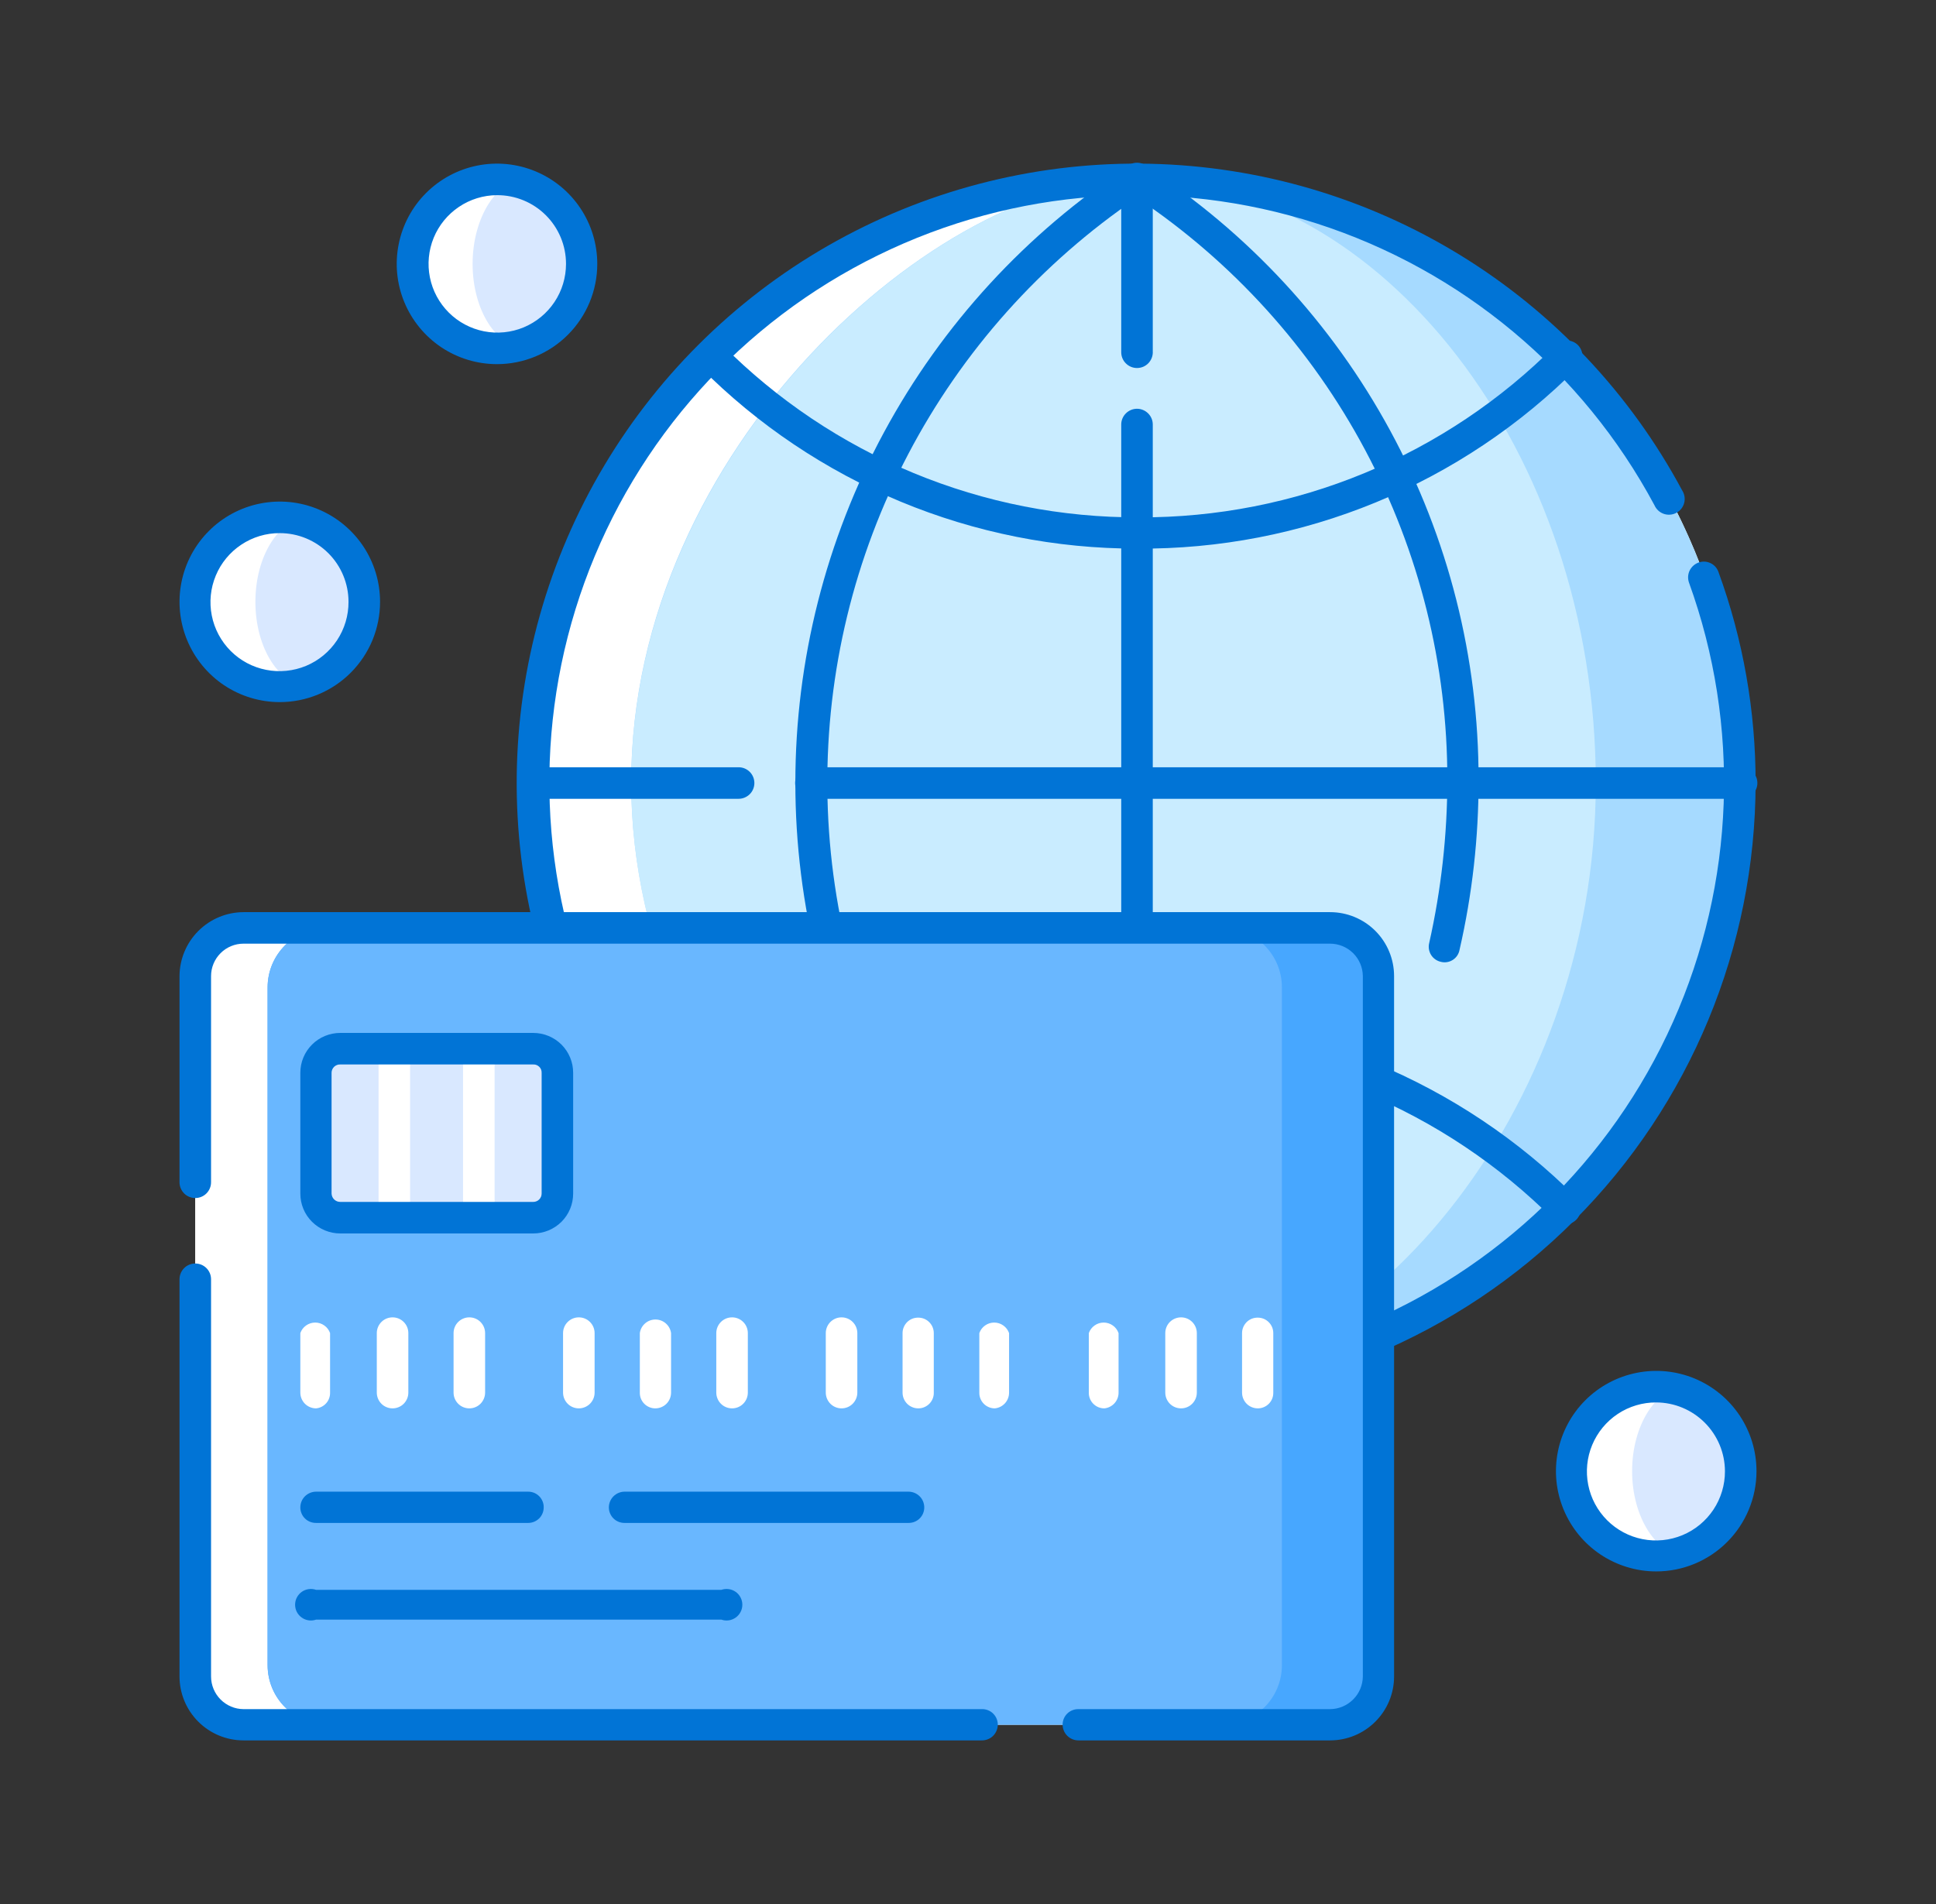
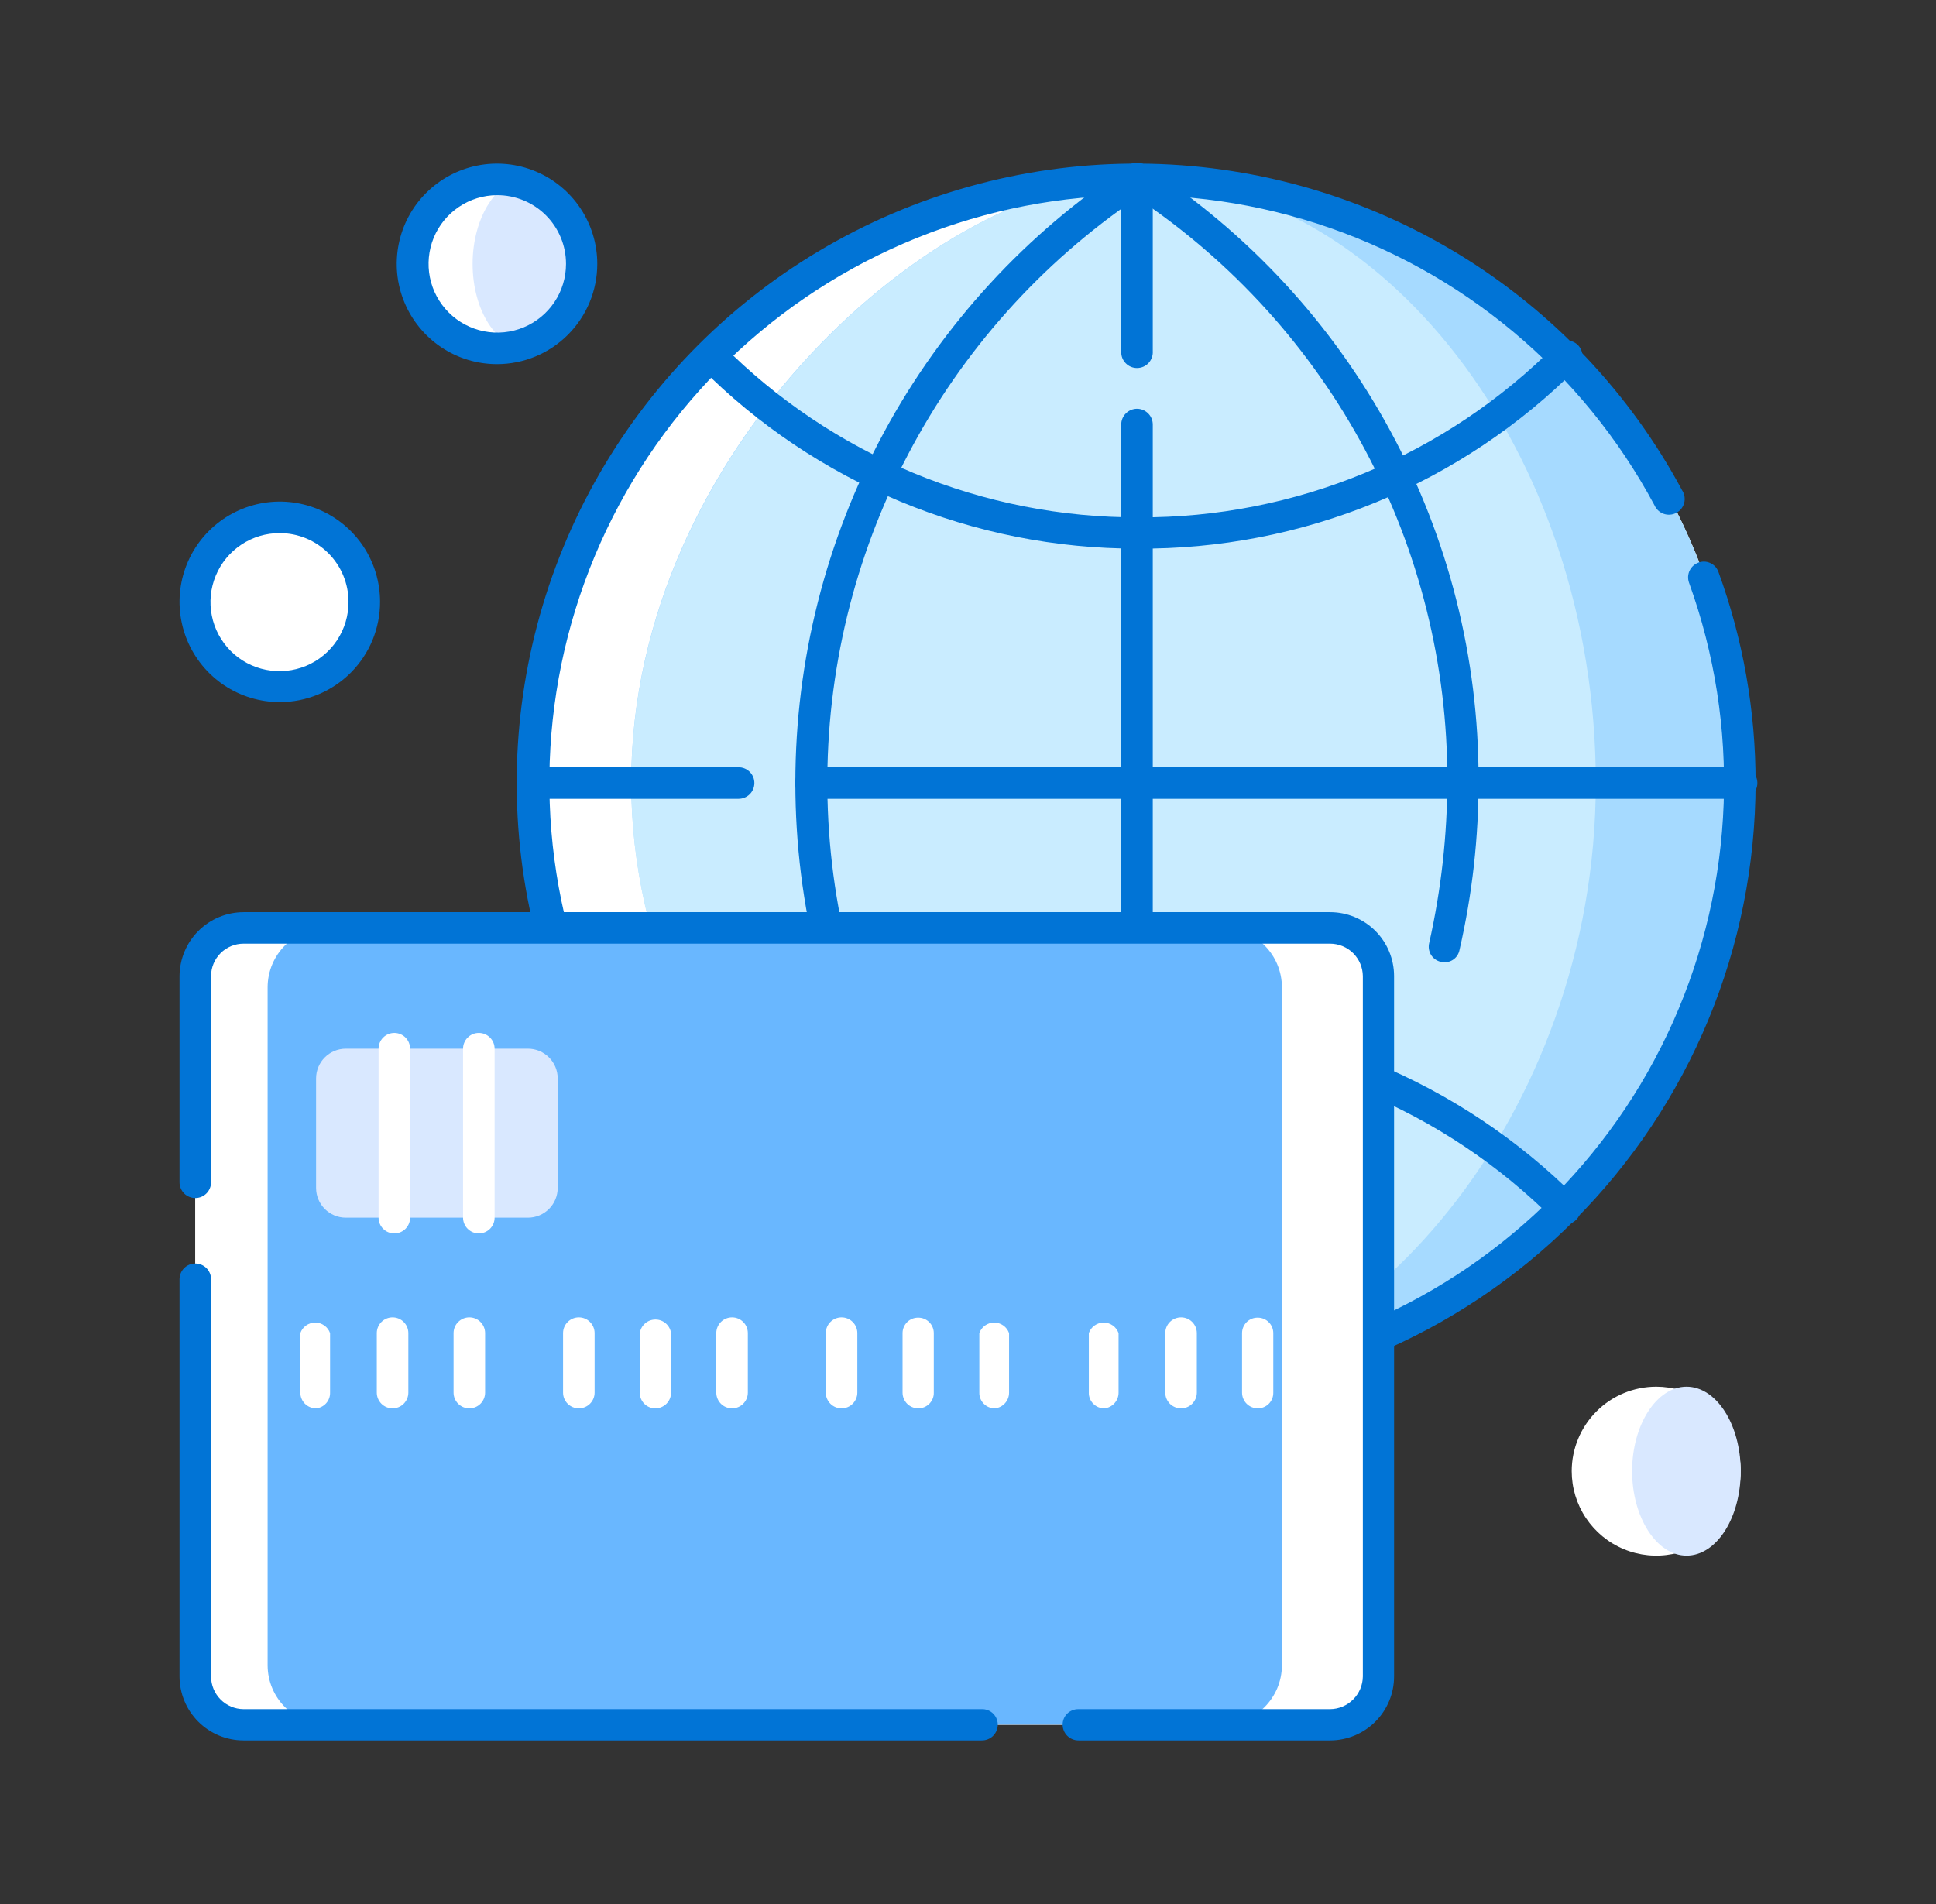
<svg xmlns="http://www.w3.org/2000/svg" fill="none" height="60" viewBox="0 0 61 60" width="61">
  <rect x="0" y="0" width="61" height="60" fill="#333333" stroke="none" />
  <path d="M35.825 5.625C39.586 5.625 43.262 6.74 46.39 8.829C49.517 10.918 51.955 13.887 53.396 17.361C54.836 20.835 55.215 24.658 54.483 28.348C53.751 32.037 51.943 35.426 49.285 38.087C46.628 40.749 43.241 42.563 39.553 43.3C35.865 44.037 32.041 43.664 28.565 42.229C25.088 40.793 22.116 38.36 20.022 35.235C17.929 32.111 16.808 28.436 16.803 24.675C16.799 22.175 17.288 19.698 18.243 17.387C19.197 15.076 20.598 12.976 22.364 11.206C24.131 9.437 26.229 8.033 28.539 7.076C30.848 6.118 33.324 5.625 35.825 5.625Z" fill="white" />
  <path d="M35.825 5.625C40.87 5.625 45.708 7.629 49.276 11.196C52.843 14.764 54.847 19.602 54.847 24.647C54.847 29.692 52.843 34.53 49.276 38.097C45.708 41.665 40.87 43.669 35.825 43.669C29.572 43.669 19.888 35.147 19.888 24.647C19.888 14.147 29.563 5.625 35.825 5.625Z" fill="#A6DAFF" />
  <path d="M35.825 5.625C43.428 5.625 50.281 14.166 50.281 24.675C50.281 35.184 42.781 43.697 35.825 43.697C29.572 43.697 19.888 35.175 19.888 24.675C19.888 14.175 29.563 5.625 35.825 5.625Z" fill="#C9ECFF" />
  <path d="M35.825 44.194C32.372 44.198 28.979 43.287 25.993 41.552C23.007 39.817 20.535 37.321 18.829 34.319C17.123 31.316 16.244 27.915 16.281 24.462C16.319 21.009 17.272 17.628 19.044 14.663C20.815 11.699 23.341 9.257 26.364 7.588C29.387 5.919 32.799 5.082 36.251 5.161C39.703 5.241 43.073 6.236 46.015 8.043C48.958 9.851 51.368 12.407 53 15.45C53.038 15.508 53.063 15.572 53.075 15.64C53.086 15.708 53.084 15.778 53.067 15.845C53.05 15.912 53.019 15.974 52.977 16.029C52.934 16.083 52.881 16.128 52.82 16.16C52.76 16.193 52.693 16.213 52.624 16.218C52.555 16.224 52.486 16.215 52.421 16.192C52.356 16.169 52.296 16.133 52.246 16.086C52.196 16.039 52.156 15.982 52.128 15.919C49.865 11.694 46.051 8.512 41.489 7.043C36.928 5.574 31.974 5.931 27.671 8.041C23.367 10.15 20.05 13.847 18.417 18.352C16.784 22.858 16.962 27.822 18.915 32.198C20.868 36.575 24.442 40.023 28.886 41.818C33.33 43.612 38.297 43.613 42.741 41.82C47.185 40.026 50.761 36.578 52.714 32.202C54.668 27.826 54.848 22.862 53.216 18.356C53.174 18.233 53.181 18.098 53.237 17.981C53.294 17.863 53.394 17.773 53.516 17.728C53.576 17.706 53.64 17.695 53.705 17.698C53.769 17.7 53.832 17.716 53.89 17.743C53.949 17.77 54.001 17.808 54.045 17.855C54.088 17.903 54.122 17.958 54.144 18.019C54.923 20.151 55.319 22.405 55.316 24.675C55.311 29.845 53.257 34.803 49.603 38.461C45.95 42.12 40.995 44.181 35.825 44.194Z" fill="#0174D6" />
  <path d="M35.825 44.194C35.731 44.194 35.639 44.165 35.562 44.109C32.336 41.995 29.687 39.111 27.853 35.718C26.02 32.324 25.06 28.528 25.06 24.67C25.06 20.813 26.02 17.016 27.853 13.623C29.687 10.229 32.336 7.345 35.562 5.231C35.641 5.181 35.732 5.155 35.825 5.155C35.918 5.155 36.009 5.181 36.087 5.231C39.316 7.322 41.968 10.188 43.802 13.569C45.636 16.949 46.594 20.735 46.587 24.581C46.591 26.383 46.39 28.179 45.987 29.934C45.975 29.999 45.95 30.06 45.913 30.115C45.877 30.169 45.829 30.215 45.774 30.25C45.718 30.285 45.656 30.309 45.591 30.319C45.527 30.329 45.46 30.326 45.397 30.309C45.334 30.295 45.274 30.268 45.222 30.231C45.169 30.193 45.124 30.146 45.09 30.091C45.056 30.036 45.034 29.974 45.023 29.911C45.013 29.847 45.016 29.782 45.031 29.719C45.41 28.032 45.602 26.31 45.603 24.581C45.609 20.955 44.72 17.382 43.014 14.182C41.309 10.981 38.839 8.251 35.825 6.234C32.794 8.293 30.317 11.067 28.616 14.312C26.913 17.556 26.038 21.171 26.068 24.835C26.098 28.499 27.031 32.099 28.786 35.315C30.54 38.532 33.061 41.266 36.125 43.275C36.227 43.327 36.307 43.413 36.353 43.518C36.399 43.623 36.407 43.741 36.376 43.851C36.345 43.961 36.277 44.057 36.184 44.123C36.09 44.189 35.977 44.221 35.862 44.212L35.825 44.194Z" fill="#0174D6" />
  <path d="M35.825 17.288C33.267 17.291 30.734 16.787 28.372 15.806C26.01 14.824 23.865 13.384 22.063 11.569C22.016 11.524 21.978 11.47 21.953 11.411C21.927 11.351 21.914 11.287 21.914 11.222C21.914 11.157 21.927 11.093 21.953 11.033C21.978 10.973 22.016 10.92 22.063 10.875C22.109 10.829 22.164 10.792 22.224 10.767C22.285 10.742 22.349 10.729 22.415 10.729C22.48 10.729 22.544 10.742 22.605 10.767C22.665 10.792 22.72 10.829 22.766 10.875C24.485 12.604 26.531 13.974 28.784 14.906C31.037 15.838 33.453 16.313 35.891 16.303C38.329 16.313 40.745 15.838 42.998 14.906C45.251 13.974 47.297 12.604 49.016 10.875C49.062 10.829 49.117 10.792 49.177 10.767C49.238 10.742 49.302 10.729 49.368 10.729C49.433 10.729 49.498 10.742 49.558 10.767C49.618 10.792 49.673 10.829 49.719 10.875C49.81 10.968 49.86 11.092 49.86 11.222C49.86 11.351 49.81 11.476 49.719 11.569C47.901 13.4 45.736 14.849 43.35 15.831C40.964 16.813 38.406 17.308 35.825 17.288ZM22.372 38.616C22.251 38.597 22.14 38.533 22.063 38.438C22.017 38.391 21.98 38.337 21.955 38.276C21.93 38.216 21.917 38.151 21.917 38.086C21.917 38.021 21.93 37.956 21.955 37.896C21.98 37.835 22.017 37.781 22.063 37.734C23.875 35.921 26.026 34.483 28.394 33.502C30.762 32.52 33.3 32.015 35.863 32.015C38.426 32.015 40.964 32.52 43.332 33.502C45.7 34.483 47.851 35.921 49.663 37.734C49.756 37.828 49.809 37.954 49.809 38.086C49.809 38.218 49.756 38.344 49.663 38.438C49.57 38.531 49.443 38.583 49.311 38.583C49.179 38.583 49.053 38.531 48.96 38.438C47.24 36.717 45.199 35.352 42.951 34.421C40.704 33.489 38.295 33.01 35.863 33.01C33.43 33.01 31.022 33.489 28.774 34.421C26.527 35.352 24.485 36.717 22.766 38.438C22.717 38.494 22.657 38.539 22.589 38.57C22.521 38.601 22.447 38.616 22.372 38.616ZM23.272 25.172H16.803C16.672 25.172 16.545 25.119 16.452 25.026C16.359 24.933 16.307 24.807 16.307 24.675C16.307 24.543 16.359 24.417 16.452 24.324C16.545 24.23 16.672 24.178 16.803 24.178H23.272C23.404 24.178 23.53 24.23 23.624 24.324C23.717 24.417 23.769 24.543 23.769 24.675C23.769 24.807 23.717 24.933 23.624 25.026C23.53 25.119 23.404 25.172 23.272 25.172ZM54.875 25.172H25.55C25.419 25.172 25.292 25.119 25.199 25.026C25.106 24.933 25.053 24.807 25.053 24.675C25.053 24.543 25.106 24.417 25.199 24.324C25.292 24.23 25.419 24.178 25.55 24.178H54.875C55.007 24.178 55.134 24.23 55.227 24.324C55.32 24.417 55.372 24.543 55.372 24.675C55.372 24.807 55.32 24.933 55.227 25.026C55.134 25.119 55.007 25.172 54.875 25.172Z" fill="#0174D6" />
  <path d="M35.825 11.597C35.693 11.597 35.567 11.545 35.474 11.451C35.38 11.358 35.328 11.232 35.328 11.1V5.625C35.328 5.493 35.38 5.367 35.474 5.274C35.567 5.181 35.693 5.128 35.825 5.128C35.957 5.128 36.083 5.181 36.176 5.274C36.27 5.367 36.322 5.493 36.322 5.625V11.072C36.326 11.139 36.316 11.207 36.292 11.271C36.269 11.334 36.233 11.392 36.187 11.442C36.14 11.491 36.084 11.53 36.022 11.557C35.96 11.583 35.893 11.597 35.825 11.597ZM35.825 44.194C35.693 44.194 35.567 44.141 35.474 44.048C35.38 43.955 35.328 43.829 35.328 43.697V13.378C35.328 13.246 35.38 13.12 35.474 13.027C35.567 12.934 35.693 12.881 35.825 12.881C35.957 12.881 36.083 12.934 36.176 13.027C36.27 13.12 36.322 13.246 36.322 13.378V43.697C36.322 43.829 36.27 43.955 36.176 44.048C36.083 44.141 35.957 44.194 35.825 44.194Z" fill="#0174D6" />
  <path d="M41.563 29.241H8.028C6.993 29.241 6.153 30.08 6.153 31.116V52.472C6.153 53.508 6.993 54.347 8.028 54.347H41.563C42.598 54.347 43.438 53.508 43.438 52.472V31.116C43.438 30.08 42.598 29.241 41.563 29.241Z" fill="white" />
  <path d="M41.563 29.241H8.028C6.993 29.241 6.153 30.08 6.153 31.116V52.472C6.153 53.508 6.993 54.347 8.028 54.347H41.563C42.598 54.347 43.438 53.508 43.438 52.472V31.116C43.438 30.08 42.598 29.241 41.563 29.241Z" fill="white" />
-   <path d="M41.553 29.241H10.307C9.271 29.241 8.432 30.08 8.432 31.116V52.472C8.432 53.508 9.271 54.347 10.307 54.347H41.553C42.589 54.347 43.428 53.508 43.428 52.472V31.116C43.428 30.08 42.589 29.241 41.553 29.241Z" fill="#47A7FF" />
  <path d="M38.516 29.241H10.307C9.271 29.241 8.432 30.08 8.432 31.116V52.472C8.432 53.508 9.271 54.347 10.307 54.347H38.516C39.551 54.347 40.391 53.508 40.391 52.472V31.116C40.391 30.08 39.551 29.241 38.516 29.241Z" fill="#69B7FF" />
  <path d="M41.909 54.844H33.978C33.913 54.844 33.848 54.831 33.788 54.806C33.728 54.781 33.673 54.744 33.627 54.698C33.581 54.652 33.544 54.597 33.519 54.537C33.494 54.477 33.481 54.412 33.481 54.347C33.481 54.282 33.494 54.218 33.519 54.158C33.544 54.098 33.581 54.044 33.627 53.999C33.674 53.953 33.728 53.918 33.789 53.894C33.849 53.87 33.913 53.858 33.978 53.859H41.909C42.182 53.857 42.443 53.747 42.636 53.554C42.829 53.362 42.938 53.101 42.941 52.828V30.759C42.938 30.487 42.828 30.227 42.635 30.036C42.442 29.845 42.181 29.737 41.909 29.737H7.672C7.401 29.737 7.141 29.845 6.949 30.037C6.758 30.228 6.65 30.488 6.65 30.759V37.256C6.65 37.388 6.598 37.514 6.504 37.608C6.411 37.701 6.285 37.753 6.153 37.753C6.021 37.753 5.895 37.701 5.802 37.608C5.709 37.514 5.656 37.388 5.656 37.256V30.759C5.659 30.226 5.872 29.714 6.249 29.337C6.627 28.959 7.138 28.746 7.672 28.744H41.909C42.444 28.744 42.957 28.956 43.335 29.334C43.713 29.712 43.925 30.225 43.925 30.759V52.828C43.925 53.363 43.713 53.875 43.335 54.253C42.957 54.631 42.444 54.844 41.909 54.844ZM30.931 54.844H7.672C7.137 54.844 6.625 54.631 6.247 54.253C5.869 53.875 5.656 53.363 5.656 52.828V40.312C5.656 40.181 5.709 40.054 5.802 39.961C5.895 39.868 6.021 39.816 6.153 39.816C6.285 39.816 6.411 39.868 6.504 39.961C6.598 40.054 6.65 40.181 6.65 40.312V52.828C6.65 53.1 6.757 53.361 6.949 53.554C7.14 53.747 7.4 53.857 7.672 53.859H30.931C30.999 53.856 31.067 53.868 31.13 53.893C31.194 53.918 31.251 53.956 31.299 54.005C31.346 54.053 31.383 54.111 31.407 54.175C31.431 54.239 31.442 54.307 31.438 54.375C31.43 54.503 31.373 54.624 31.279 54.712C31.185 54.799 31.06 54.846 30.931 54.844Z" fill="#0174D6" />
  <path d="M16.634 33.047H10.896C10.379 33.047 9.959 33.467 9.959 33.984V37.434C9.959 37.952 10.379 38.372 10.896 38.372H16.634C17.152 38.372 17.572 37.952 17.572 37.434V33.984C17.572 33.467 17.152 33.047 16.634 33.047Z" fill="#D9E8FF" />
  <path d="M12.425 38.869C12.293 38.869 12.166 38.816 12.073 38.723C11.98 38.63 11.928 38.504 11.928 38.372V33.047C11.928 32.915 11.98 32.789 12.073 32.696C12.166 32.602 12.293 32.55 12.425 32.55C12.556 32.55 12.683 32.602 12.776 32.696C12.869 32.789 12.921 32.915 12.921 33.047V38.372C12.921 38.504 12.869 38.63 12.776 38.723C12.683 38.816 12.556 38.869 12.425 38.869ZM15.087 38.869C14.955 38.869 14.829 38.816 14.736 38.723C14.643 38.63 14.59 38.504 14.59 38.372V33.047C14.59 32.915 14.643 32.789 14.736 32.696C14.829 32.602 14.955 32.55 15.087 32.55C15.219 32.55 15.345 32.602 15.438 32.696C15.532 32.789 15.584 32.915 15.584 33.047V38.372C15.584 38.504 15.532 38.63 15.438 38.723C15.345 38.816 15.219 38.869 15.087 38.869Z" fill="white" />
-   <path d="M16.803 38.869H10.719C10.554 38.869 10.391 38.836 10.238 38.773C10.086 38.71 9.947 38.617 9.831 38.501C9.714 38.384 9.621 38.246 9.558 38.093C9.495 37.941 9.463 37.778 9.463 37.612V33.806C9.463 33.641 9.495 33.478 9.558 33.326C9.621 33.173 9.714 33.035 9.831 32.918C9.947 32.801 10.086 32.709 10.238 32.646C10.391 32.583 10.554 32.55 10.719 32.55H16.803C16.968 32.55 17.132 32.583 17.284 32.646C17.436 32.709 17.575 32.801 17.692 32.918C17.808 33.035 17.901 33.173 17.964 33.326C18.027 33.478 18.059 33.641 18.059 33.806V37.612C18.059 37.778 18.027 37.941 17.964 38.093C17.901 38.246 17.808 38.384 17.692 38.501C17.575 38.617 17.436 38.71 17.284 38.773C17.132 38.836 16.968 38.869 16.803 38.869ZM10.719 33.544C10.684 33.542 10.649 33.548 10.616 33.561C10.583 33.574 10.553 33.593 10.527 33.617C10.502 33.642 10.482 33.671 10.468 33.704C10.454 33.736 10.447 33.771 10.447 33.806V37.612C10.45 37.683 10.479 37.75 10.53 37.799C10.581 37.848 10.648 37.875 10.719 37.875H16.803C16.838 37.875 16.872 37.868 16.904 37.855C16.936 37.842 16.965 37.822 16.989 37.798C17.013 37.774 17.033 37.745 17.046 37.713C17.059 37.681 17.066 37.647 17.066 37.612V33.806C17.067 33.772 17.061 33.737 17.049 33.704C17.036 33.672 17.017 33.642 16.992 33.618C16.967 33.593 16.938 33.574 16.905 33.561C16.873 33.548 16.838 33.542 16.803 33.544H10.719ZM28.625 47.991H19.681C19.617 47.992 19.552 47.98 19.492 47.956C19.432 47.932 19.377 47.897 19.331 47.851C19.284 47.806 19.248 47.752 19.223 47.692C19.197 47.632 19.184 47.568 19.184 47.503C19.184 47.438 19.197 47.373 19.222 47.313C19.247 47.253 19.284 47.198 19.33 47.152C19.376 47.106 19.431 47.069 19.491 47.044C19.552 47.019 19.616 47.006 19.681 47.006H28.625C28.757 47.006 28.883 47.059 28.977 47.152C29.07 47.245 29.122 47.371 29.122 47.503C29.122 47.568 29.109 47.632 29.084 47.692C29.059 47.752 29.022 47.806 28.976 47.851C28.93 47.897 28.875 47.932 28.815 47.956C28.754 47.98 28.69 47.992 28.625 47.991ZM16.644 47.991H9.96C9.895 47.992 9.83 47.98 9.77 47.956C9.71 47.932 9.655 47.897 9.609 47.851C9.562 47.806 9.526 47.752 9.501 47.692C9.476 47.632 9.463 47.568 9.463 47.503C9.463 47.371 9.515 47.245 9.608 47.152C9.701 47.059 9.828 47.006 9.96 47.006H16.644C16.709 47.006 16.773 47.019 16.833 47.044C16.892 47.069 16.947 47.106 16.992 47.152C17.037 47.199 17.073 47.254 17.097 47.314C17.121 47.374 17.133 47.438 17.131 47.503C17.131 47.633 17.08 47.757 16.989 47.848C16.897 47.939 16.773 47.991 16.644 47.991ZM22.728 51.038H9.96C9.885 51.064 9.804 51.072 9.726 51.061C9.647 51.05 9.572 51.02 9.508 50.974C9.443 50.928 9.39 50.868 9.353 50.797C9.317 50.727 9.298 50.648 9.298 50.569C9.298 50.489 9.317 50.411 9.353 50.341C9.39 50.27 9.443 50.209 9.508 50.163C9.572 50.117 9.647 50.088 9.726 50.077C9.804 50.066 9.885 50.074 9.96 50.1H22.728C22.803 50.074 22.883 50.066 22.962 50.077C23.041 50.088 23.116 50.117 23.18 50.163C23.245 50.209 23.298 50.27 23.334 50.341C23.371 50.411 23.39 50.489 23.39 50.569C23.39 50.648 23.371 50.727 23.334 50.797C23.298 50.868 23.245 50.928 23.18 50.974C23.116 51.02 23.041 51.05 22.962 51.061C22.883 51.072 22.803 51.064 22.728 51.038Z" fill="#0174D6" />
  <path d="M9.96 44.381C9.828 44.381 9.702 44.329 9.608 44.236C9.515 44.142 9.463 44.016 9.463 43.884V42.009C9.497 41.912 9.56 41.828 9.644 41.769C9.728 41.709 9.829 41.677 9.932 41.677C10.034 41.677 10.135 41.709 10.219 41.769C10.303 41.828 10.366 41.912 10.4 42.009V43.884C10.403 44.008 10.36 44.127 10.278 44.219C10.196 44.312 10.082 44.369 9.96 44.381ZM12.369 44.381C12.237 44.381 12.111 44.329 12.018 44.236C11.925 44.142 11.872 44.016 11.872 43.884V42.009C11.872 41.877 11.925 41.751 12.018 41.658C12.111 41.565 12.237 41.513 12.369 41.513C12.501 41.513 12.627 41.565 12.72 41.658C12.814 41.751 12.866 41.877 12.866 42.009V43.884C12.866 44.016 12.814 44.142 12.72 44.236C12.627 44.329 12.501 44.381 12.369 44.381ZM14.788 44.381C14.656 44.381 14.53 44.329 14.437 44.236C14.343 44.142 14.291 44.016 14.291 43.884V42.009C14.291 41.877 14.343 41.751 14.437 41.658C14.53 41.565 14.656 41.513 14.788 41.513C14.92 41.513 15.046 41.565 15.139 41.658C15.232 41.751 15.285 41.877 15.285 42.009V43.884C15.285 44.016 15.232 44.142 15.139 44.236C15.046 44.329 14.92 44.381 14.788 44.381ZM18.238 44.381C18.106 44.381 17.98 44.329 17.887 44.236C17.793 44.142 17.741 44.016 17.741 43.884V42.009C17.741 41.877 17.793 41.751 17.887 41.658C17.98 41.565 18.106 41.513 18.238 41.513C18.37 41.513 18.496 41.565 18.589 41.658C18.682 41.751 18.735 41.877 18.735 42.009V43.884C18.735 43.95 18.722 44.014 18.697 44.075C18.672 44.135 18.635 44.19 18.589 44.236C18.543 44.282 18.488 44.318 18.428 44.343C18.368 44.368 18.303 44.381 18.238 44.381ZM20.647 44.381C20.582 44.381 20.518 44.368 20.459 44.343C20.399 44.318 20.345 44.281 20.299 44.235C20.254 44.189 20.218 44.134 20.194 44.074C20.17 44.014 20.159 43.949 20.16 43.884V42.009C20.176 41.891 20.235 41.782 20.326 41.703C20.416 41.624 20.532 41.581 20.652 41.581C20.772 41.581 20.888 41.624 20.978 41.703C21.069 41.782 21.128 41.891 21.144 42.009V43.884C21.144 44.016 21.092 44.142 20.999 44.236C20.905 44.329 20.779 44.381 20.647 44.381ZM23.066 44.381C22.934 44.381 22.808 44.329 22.715 44.236C22.622 44.142 22.569 44.016 22.569 43.884V42.009C22.569 41.877 22.622 41.751 22.715 41.658C22.808 41.565 22.934 41.513 23.066 41.513C23.198 41.513 23.324 41.565 23.417 41.658C23.511 41.751 23.563 41.877 23.563 42.009V43.884C23.563 44.016 23.511 44.142 23.417 44.236C23.324 44.329 23.198 44.381 23.066 44.381ZM26.516 44.381C26.384 44.381 26.258 44.329 26.165 44.236C26.072 44.142 26.019 44.016 26.019 43.884V42.009C26.019 41.877 26.072 41.751 26.165 41.658C26.258 41.565 26.384 41.513 26.516 41.513C26.648 41.513 26.774 41.565 26.867 41.658C26.96 41.751 27.013 41.877 27.013 42.009V43.884C27.013 44.016 26.96 44.142 26.867 44.236C26.774 44.329 26.648 44.381 26.516 44.381ZM28.935 44.381C28.803 44.381 28.677 44.329 28.583 44.236C28.49 44.142 28.438 44.016 28.438 43.884V42.009C28.438 41.944 28.451 41.88 28.476 41.821C28.501 41.761 28.538 41.707 28.584 41.661C28.63 41.616 28.685 41.58 28.745 41.556C28.806 41.532 28.87 41.521 28.935 41.522C29.064 41.522 29.188 41.573 29.279 41.665C29.371 41.756 29.422 41.88 29.422 42.009V43.884C29.424 43.949 29.412 44.014 29.388 44.074C29.364 44.134 29.328 44.189 29.283 44.235C29.237 44.281 29.183 44.318 29.123 44.343C29.064 44.368 29 44.381 28.935 44.381ZM31.344 44.381C31.279 44.381 31.215 44.368 31.155 44.343C31.096 44.318 31.041 44.281 30.996 44.235C30.951 44.189 30.915 44.134 30.891 44.074C30.867 44.014 30.855 43.949 30.857 43.884V42.009C30.891 41.912 30.954 41.828 31.038 41.769C31.122 41.709 31.223 41.677 31.325 41.677C31.428 41.677 31.529 41.709 31.613 41.769C31.697 41.828 31.76 41.912 31.794 42.009V43.884C31.795 44.008 31.749 44.128 31.666 44.22C31.582 44.312 31.468 44.37 31.344 44.381ZM34.794 44.381C34.729 44.381 34.665 44.368 34.605 44.343C34.546 44.318 34.492 44.281 34.446 44.235C34.401 44.189 34.365 44.134 34.341 44.074C34.317 44.014 34.305 43.949 34.307 43.884V42.009C34.341 41.912 34.404 41.828 34.488 41.769C34.572 41.709 34.672 41.677 34.775 41.677C34.878 41.677 34.979 41.709 35.063 41.769C35.147 41.828 35.21 41.912 35.244 42.009V43.884C35.245 44.008 35.199 44.128 35.116 44.22C35.032 44.312 34.918 44.37 34.794 44.381ZM37.213 44.381C37.081 44.381 36.955 44.329 36.861 44.236C36.768 44.142 36.716 44.016 36.716 43.884V42.009C36.716 41.877 36.768 41.751 36.861 41.658C36.955 41.565 37.081 41.513 37.213 41.513C37.345 41.513 37.471 41.565 37.564 41.658C37.657 41.751 37.71 41.877 37.71 42.009V43.884C37.71 44.016 37.657 44.142 37.564 44.236C37.471 44.329 37.345 44.381 37.213 44.381ZM39.632 44.381C39.566 44.381 39.502 44.368 39.441 44.343C39.381 44.318 39.326 44.282 39.28 44.236C39.234 44.19 39.198 44.135 39.173 44.075C39.148 44.014 39.135 43.95 39.135 43.884V42.009C39.135 41.944 39.148 41.88 39.173 41.821C39.198 41.761 39.235 41.707 39.281 41.661C39.327 41.616 39.382 41.58 39.442 41.556C39.502 41.532 39.567 41.521 39.632 41.522C39.761 41.522 39.885 41.573 39.976 41.665C40.068 41.756 40.119 41.88 40.119 42.009V43.884C40.12 43.949 40.109 44.014 40.085 44.074C40.061 44.134 40.025 44.189 39.98 44.235C39.934 44.281 39.88 44.318 39.82 44.343C39.761 44.368 39.697 44.381 39.632 44.381ZM52.185 43.697C52.711 43.697 53.226 43.853 53.664 44.145C54.102 44.438 54.443 44.854 54.645 45.34C54.846 45.827 54.899 46.362 54.796 46.879C54.693 47.395 54.44 47.87 54.067 48.242C53.695 48.614 53.221 48.868 52.704 48.971C52.188 49.073 51.652 49.021 51.166 48.819C50.679 48.618 50.264 48.276 49.971 47.839C49.678 47.401 49.522 46.886 49.522 46.359C49.522 45.653 49.803 44.976 50.302 44.477C50.801 43.977 51.479 43.697 52.185 43.697Z" fill="white" />
  <path d="M53.14 43.697C54.078 43.697 54.847 44.887 54.847 46.359C54.847 47.831 54.087 49.022 53.14 49.022C52.194 49.022 51.425 47.812 51.425 46.359C51.425 44.906 52.194 43.697 53.14 43.697Z" fill="#D9E8FF" />
-   <path d="M52.185 49.519C51.56 49.519 50.949 49.333 50.429 48.986C49.91 48.639 49.505 48.146 49.266 47.568C49.027 46.991 48.964 46.356 49.086 45.743C49.208 45.13 49.509 44.567 49.951 44.125C50.393 43.684 50.956 43.383 51.568 43.261C52.181 43.139 52.816 43.201 53.394 43.44C53.971 43.68 54.465 44.084 54.812 44.604C55.159 45.124 55.344 45.734 55.344 46.359C55.344 47.197 55.011 48.001 54.419 48.593C53.826 49.186 53.023 49.519 52.185 49.519ZM52.185 44.194C51.754 44.192 51.332 44.318 50.973 44.556C50.614 44.795 50.334 45.134 50.168 45.532C50.002 45.93 49.958 46.368 50.042 46.791C50.125 47.214 50.333 47.602 50.638 47.907C50.942 48.211 51.331 48.419 51.753 48.502C52.176 48.586 52.614 48.542 53.012 48.376C53.41 48.211 53.749 47.93 53.988 47.571C54.226 47.212 54.352 46.79 54.35 46.359C54.348 45.786 54.119 45.236 53.713 44.831C53.308 44.425 52.758 44.196 52.185 44.194Z" fill="#0174D6" />
  <path d="M8.816 16.303C9.341 16.309 9.853 16.47 10.287 16.765C10.721 17.061 11.058 17.479 11.255 17.966C11.453 18.453 11.501 18.988 11.395 19.502C11.29 20.017 11.034 20.488 10.66 20.858C10.287 21.228 9.812 21.478 9.297 21.579C8.781 21.679 8.247 21.625 7.762 21.423C7.277 21.22 6.863 20.879 6.572 20.442C6.28 20.005 6.125 19.491 6.125 18.966C6.125 18.614 6.195 18.265 6.33 17.94C6.466 17.615 6.665 17.32 6.915 17.073C7.165 16.825 7.462 16.63 7.788 16.498C8.114 16.366 8.464 16.299 8.816 16.303Z" fill="white" />
-   <path d="M9.762 21.628C10.71 21.628 11.478 20.436 11.478 18.966C11.478 17.495 10.71 16.303 9.762 16.303C8.815 16.303 8.047 17.495 8.047 18.966C8.047 20.436 8.815 21.628 9.762 21.628Z" fill="#D9E8FF" />
  <path d="M8.816 22.125C8.191 22.125 7.58 21.94 7.06 21.593C6.541 21.245 6.136 20.752 5.897 20.175C5.658 19.597 5.595 18.962 5.717 18.349C5.839 17.736 6.14 17.173 6.582 16.732C7.023 16.29 7.586 15.989 8.199 15.867C8.812 15.745 9.447 15.807 10.025 16.047C10.602 16.286 11.095 16.691 11.443 17.21C11.79 17.73 11.975 18.341 11.975 18.965C11.975 19.38 11.893 19.791 11.735 20.175C11.576 20.558 11.343 20.906 11.05 21.2C10.756 21.493 10.408 21.726 10.025 21.884C9.641 22.043 9.231 22.125 8.816 22.125ZM8.816 16.8C8.385 16.798 7.963 16.924 7.604 17.163C7.245 17.401 6.964 17.74 6.799 18.138C6.633 18.536 6.589 18.974 6.673 19.397C6.756 19.82 6.964 20.208 7.268 20.513C7.573 20.818 7.961 21.025 8.384 21.108C8.807 21.192 9.245 21.148 9.643 20.983C10.041 20.817 10.38 20.537 10.619 20.177C10.857 19.818 10.983 19.396 10.981 18.965C10.981 18.391 10.753 17.84 10.347 17.434C9.941 17.028 9.39 16.8 8.816 16.8Z" fill="#0174D6" />
  <path d="M15.66 5.625C16.186 5.625 16.701 5.781 17.139 6.074C17.577 6.366 17.918 6.782 18.119 7.269C18.321 7.755 18.374 8.29 18.271 8.807C18.168 9.323 17.915 9.798 17.542 10.17C17.17 10.543 16.695 10.796 16.179 10.899C15.662 11.002 15.127 10.949 14.641 10.747C14.154 10.546 13.738 10.205 13.446 9.767C13.153 9.329 12.997 8.814 12.997 8.287C12.997 7.581 13.278 6.904 13.777 6.405C14.276 5.906 14.953 5.625 15.66 5.625Z" fill="white" />
  <path d="M16.616 5.625C17.562 5.625 18.312 6.844 18.312 8.316C18.312 9.787 17.553 10.978 16.606 10.978C15.659 10.978 14.891 9.787 14.891 8.316C14.891 6.844 15.669 5.625 16.616 5.625Z" fill="#D9E8FF" />
  <path d="M15.659 11.475C15.034 11.475 14.424 11.29 13.904 10.943C13.385 10.595 12.98 10.102 12.741 9.525C12.501 8.947 12.439 8.312 12.561 7.699C12.683 7.086 12.983 6.523 13.425 6.082C13.867 5.64 14.43 5.339 15.043 5.217C15.656 5.095 16.291 5.158 16.868 5.397C17.446 5.636 17.939 6.041 18.286 6.56C18.634 7.08 18.819 7.691 18.819 8.316C18.819 9.154 18.486 9.957 17.893 10.55C17.301 11.142 16.497 11.475 15.659 11.475ZM15.659 6.15C15.232 6.152 14.814 6.28 14.459 6.52C14.104 6.759 13.828 7.097 13.665 7.493C13.503 7.889 13.461 8.324 13.546 8.744C13.63 9.163 13.838 9.548 14.141 9.85C14.444 10.152 14.83 10.357 15.25 10.44C15.669 10.523 16.105 10.48 16.5 10.316C16.895 10.151 17.233 9.874 17.47 9.518C17.708 9.162 17.834 8.744 17.834 8.316C17.834 8.03 17.778 7.748 17.669 7.485C17.559 7.221 17.399 6.982 17.197 6.781C16.995 6.58 16.755 6.42 16.491 6.312C16.227 6.204 15.945 6.149 15.659 6.15Z" fill="#0174D6" />
</svg>